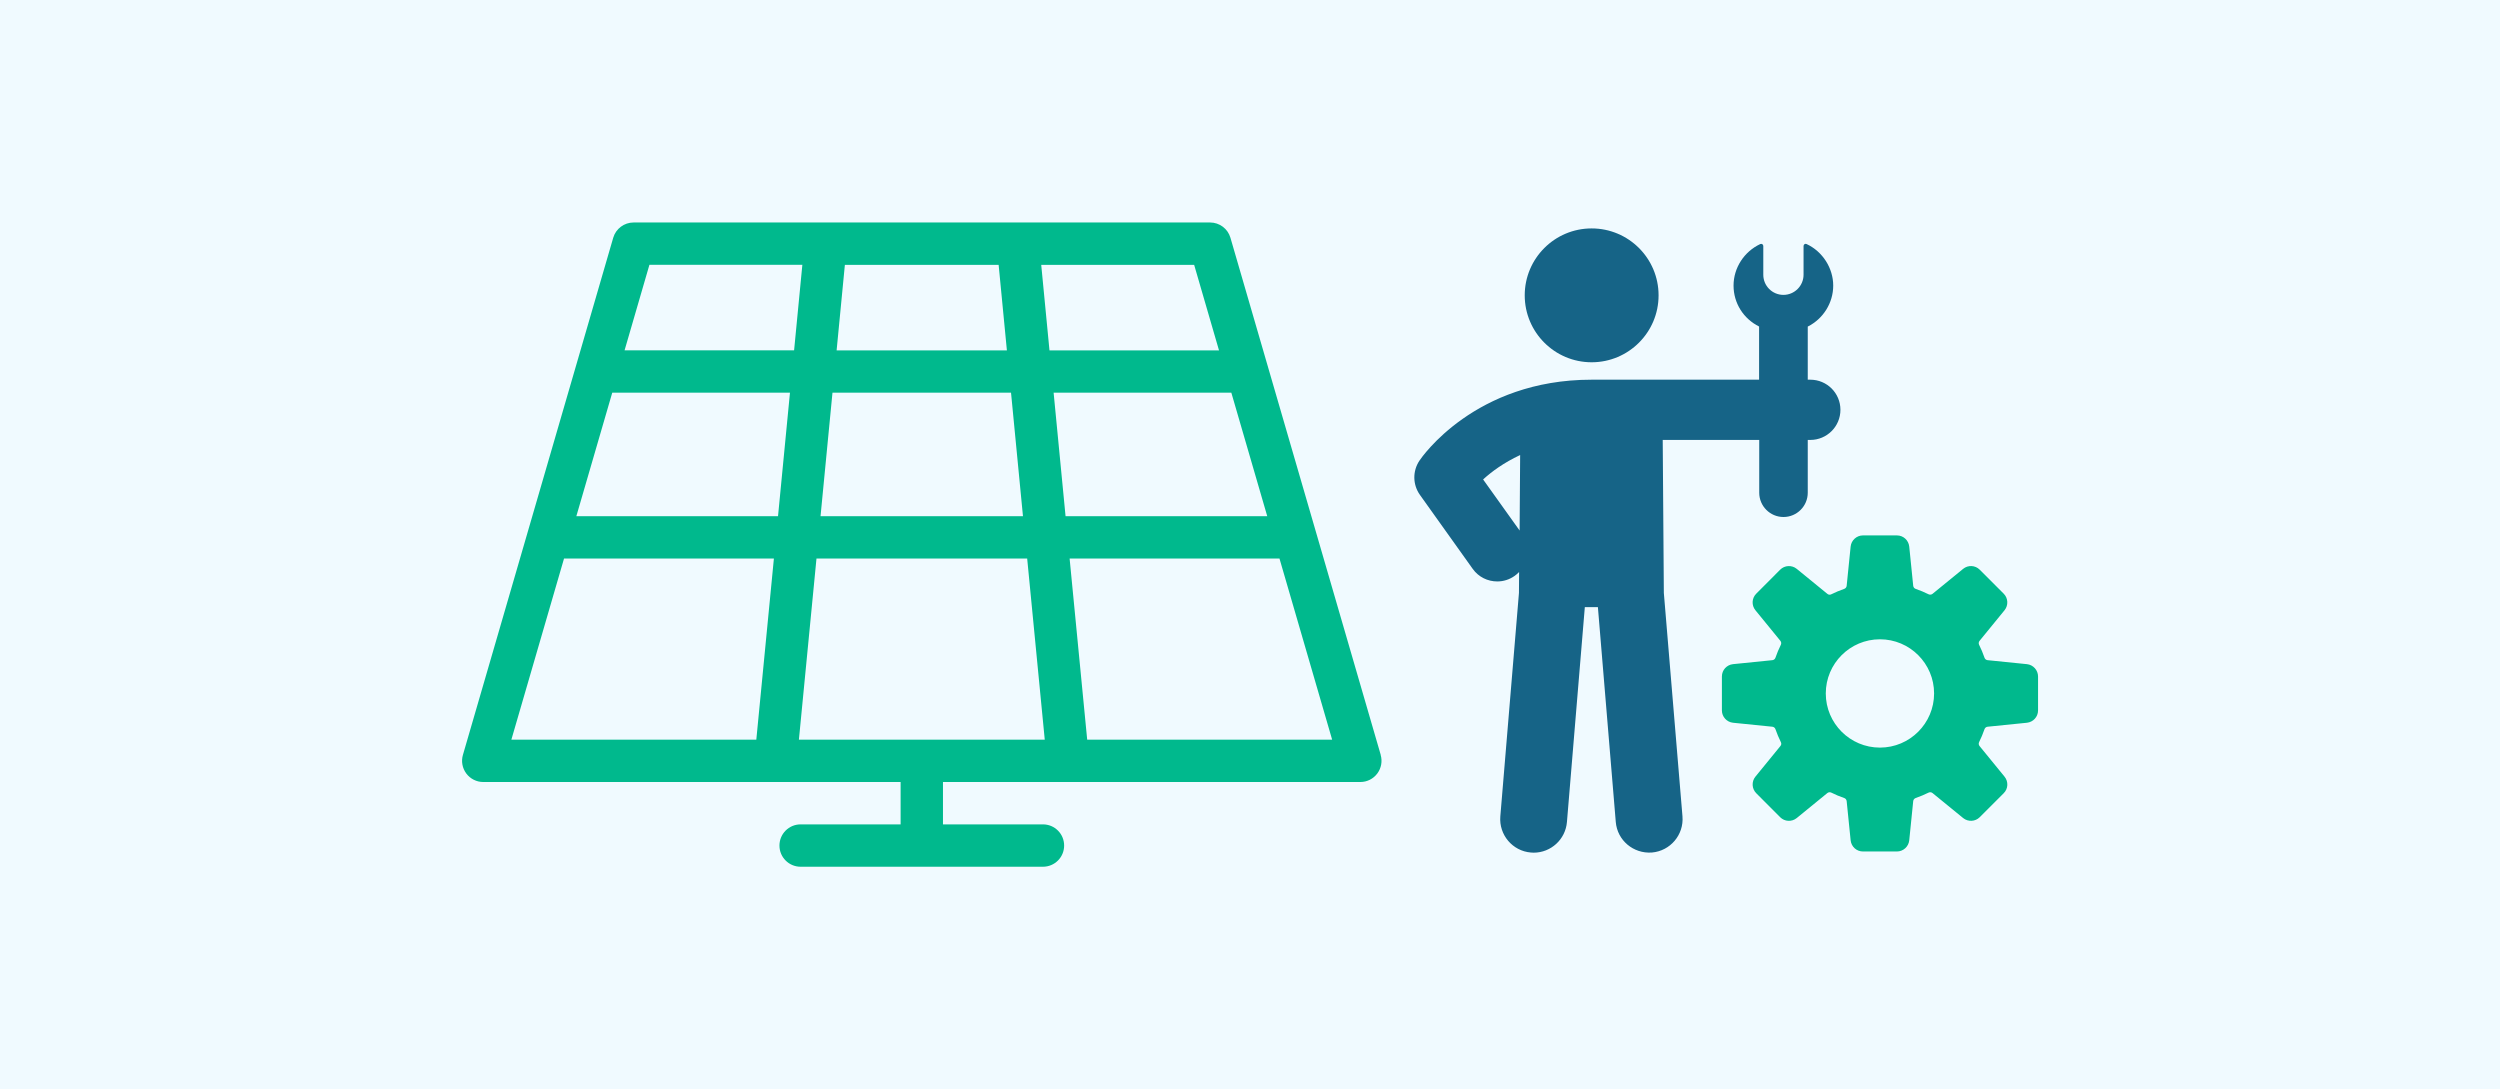
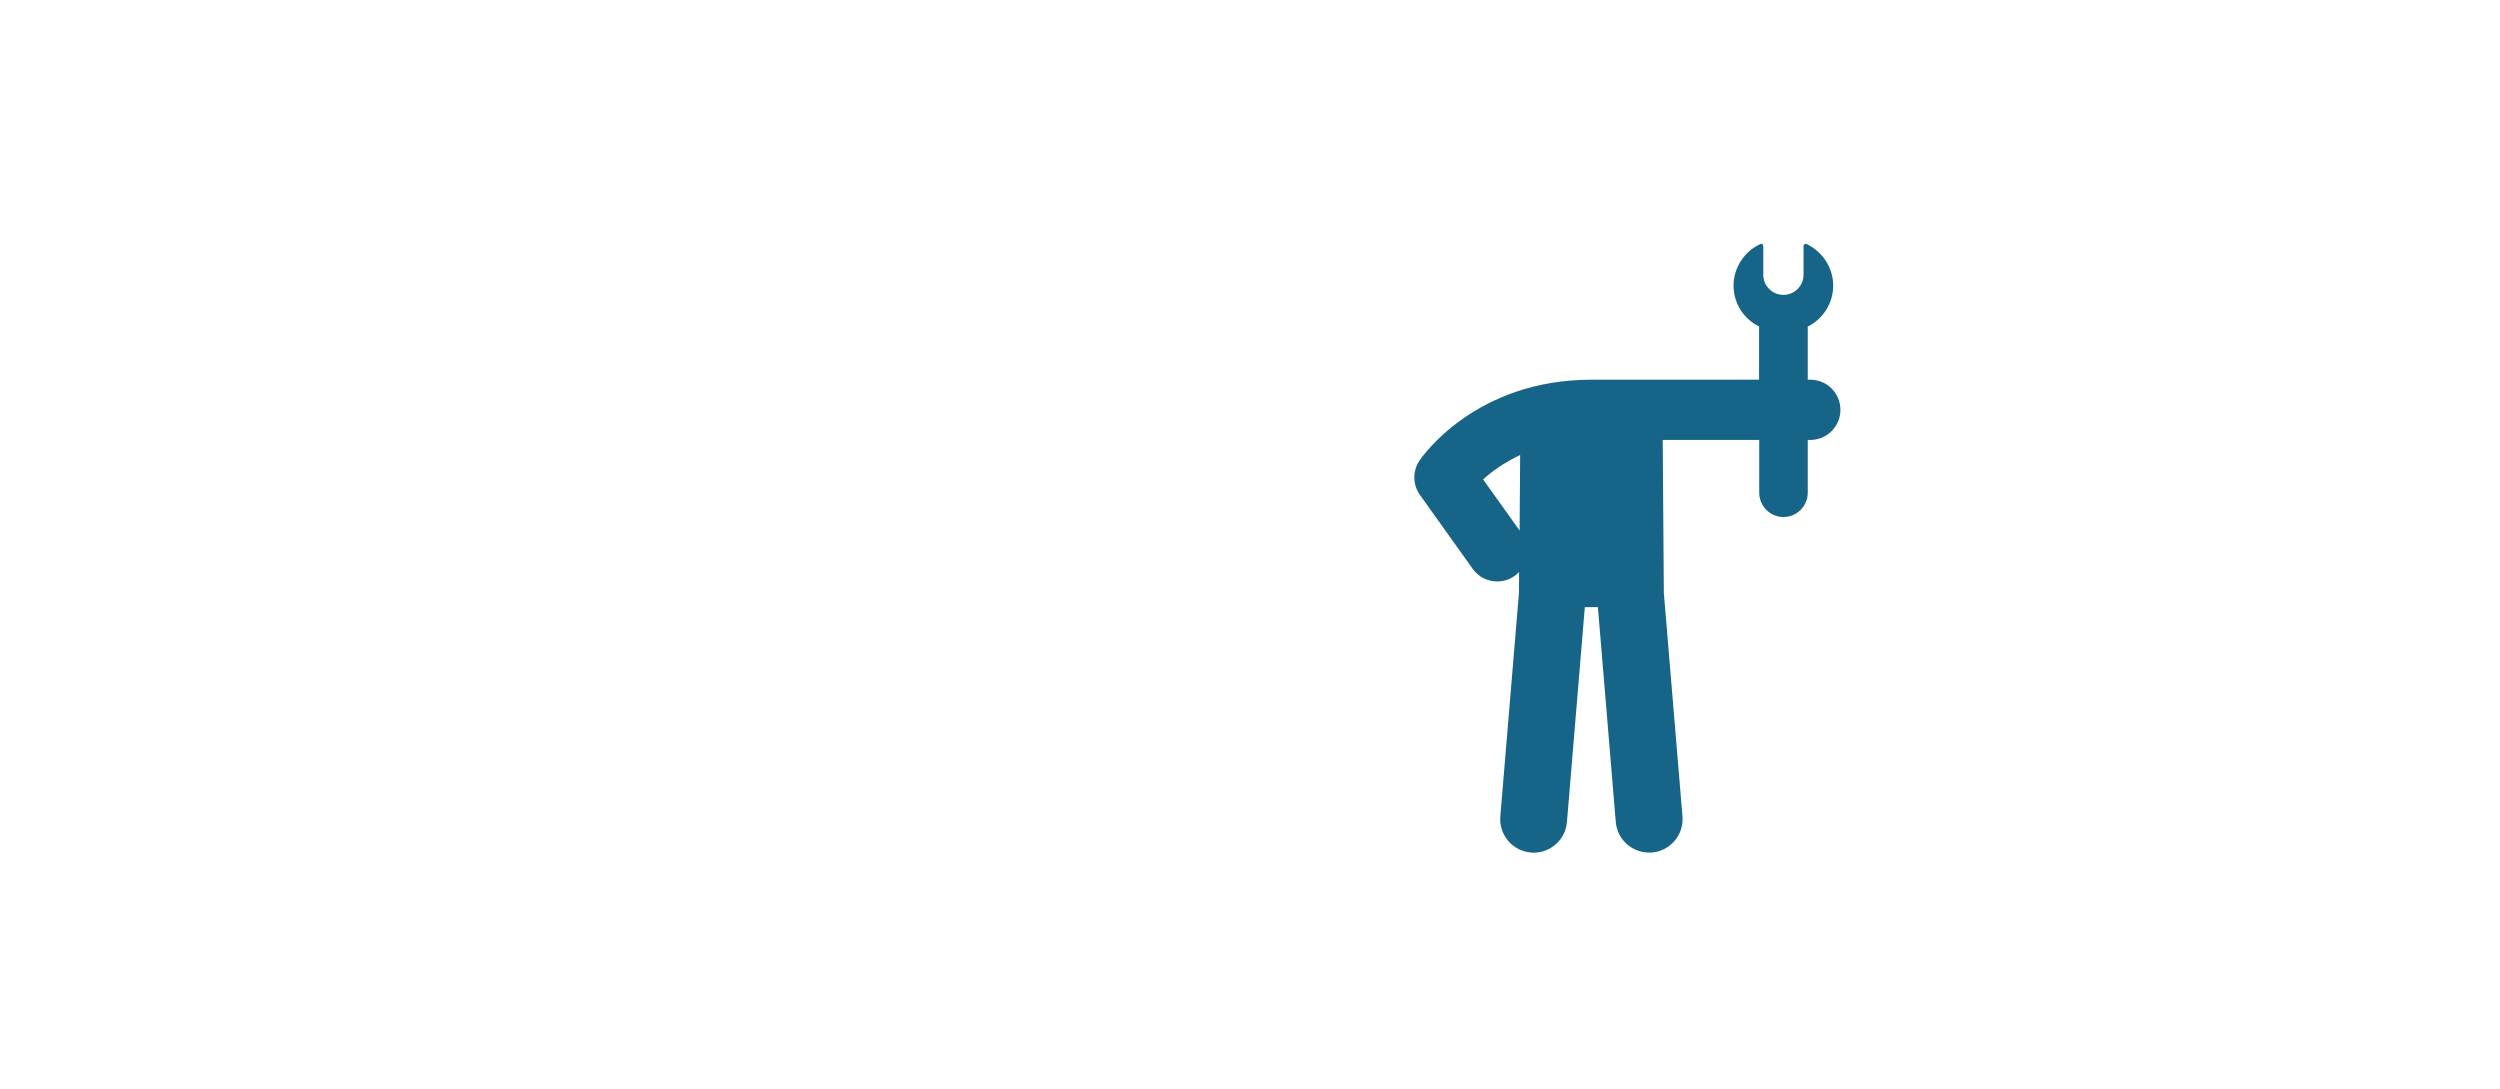
<svg xmlns="http://www.w3.org/2000/svg" id="_レイヤー_1" data-name="レイヤー 1" version="1.1" viewBox="0 0 332.83 145">
  <defs>
    <style>
      .cls-1 {
        fill: #00b98d;
      }

      .cls-1, .cls-2, .cls-3 {
        stroke-width: 0px;
      }

      .cls-2 {
        fill: #166487;
      }

      .cls-3 {
        fill: #f0faff;
      }
    </style>
  </defs>
-   <rect class="cls-3" width="332.83" height="145" />
  <g>
-     <path class="cls-1" d="M183.82,100.5l-20.01-68.85c-.35-1.2-1.45-2.03-2.71-2.03h-76.75c-1.25,0-2.36.83-2.71,2.03l-20.01,68.85c-.25.85-.08,1.77.45,2.48.53.71,1.37,1.13,2.25,1.13h55.57v5.64h-13.31c-1.56,0-2.82,1.26-2.82,2.82s1.26,2.82,2.82,2.82h32.26c1.56,0,2.82-1.26,2.82-2.82s-1.26-2.82-2.82-2.82h-13.31v-5.64h55.57c.89,0,1.72-.42,2.25-1.13.53-.71.7-1.63.45-2.48M106.36,98.47l2.34-24.11h28.05l2.34,24.11h-32.72ZM109.24,68.72l1.59-16.44h23.77l1.59,16.44h-26.95ZM81.51,52.28h23.66l-1.59,16.44h-26.85l4.78-16.44ZM111.38,46.65l1.1-11.39h20.47l1.1,11.39h-22.67ZM140.27,52.28h23.66l4.78,16.44h-26.85l-1.59-16.44ZM162.29,46.65h-22.57l-1.1-11.39h20.36l3.31,11.39ZM86.46,35.25h20.36l-1.1,11.39h-22.57l3.31-11.39ZM75.09,74.36h27.94l-2.34,24.11h-32.61l7.01-24.11ZM144.74,98.47l-2.34-24.11h27.94l7.01,24.11h-32.61Z" />
-     <path class="cls-2" d="M211.9,48.23c4.92,0,8.91-3.99,8.91-8.91s-3.99-8.91-8.91-8.91-8.91,3.99-8.91,8.91,3.99,8.91,8.91,8.91" />
    <path class="cls-2" d="M221.4,58.57h12.81v7.03c0,1.78,1.45,3.23,3.23,3.23s3.23-1.45,3.23-3.23v-7.03h.34c2.21,0,4.01-1.79,4.01-4.01s-1.79-4.01-4.01-4.01h-.34v-7.07c2.07-1.04,3.39-3.16,3.39-5.46s-1.39-4.53-3.55-5.53c-.09-.04-.19-.04-.27.02-.08.05-.13.14-.13.24v3.83c0,1.47-1.2,2.68-2.68,2.68s-2.68-1.2-2.68-2.68v-3.83c0-.1-.05-.18-.13-.24-.08-.05-.18-.06-.27-.02-2.16,1.01-3.56,3.18-3.56,5.53s1.33,4.42,3.4,5.45v7.08h-22.32c-15.51,0-22.61,10.34-22.9,10.78-.93,1.39-.9,3.2.07,4.56l7.02,9.84c.78,1.1,2.01,1.68,3.27,1.68.81,0,1.62-.24,2.33-.75.22-.15.41-.33.58-.51l-.02,2.79-2.48,29.75c-.2,2.45,1.62,4.61,4.07,4.81.13.01.25.02.37.02,2.29,0,4.24-1.76,4.43-4.09l2.38-28.6h1.74l2.38,28.6c.2,2.45,2.35,4.25,4.81,4.07,2.45-.21,4.27-2.36,4.07-4.81l-2.48-29.75-.15-20.37ZM197.45,63.83c1.1-1.01,2.74-2.23,4.93-3.25l-.07,10.05-4.86-6.8Z" />
-     <path class="cls-1" d="M269.84,88.42l-5.23-.53c-.19-.02-.35-.15-.41-.33-.2-.59-.45-1.17-.72-1.72-.08-.17-.06-.37.06-.52l3.33-4.08c.53-.65.48-1.61-.11-2.2l-3.2-3.2c-.6-.6-1.55-.64-2.2-.11l-4.08,3.33c-.15.12-.35.14-.52.06-.55-.27-1.13-.52-1.72-.72-.18-.06-.31-.22-.33-.41l-.53-5.23c-.09-.84-.79-1.48-1.64-1.48h-4.52c-.84,0-1.55.64-1.64,1.48l-.53,5.23c-.02.19-.15.35-.33.41-.59.2-1.16.45-1.72.72-.17.09-.37.07-.52-.06l-4.08-3.33c-.65-.53-1.61-.48-2.2.11l-3.19,3.2c-.6.6-.64,1.55-.11,2.2l3.33,4.08c.12.15.14.35.06.52-.27.55-.52,1.13-.72,1.72-.06.18-.22.31-.41.33l-5.24.53c-.84.09-1.48.79-1.48,1.64v4.52c0,.84.64,1.55,1.48,1.64l5.24.53c.19.02.35.15.41.33.2.59.45,1.16.72,1.72.09.17.07.37-.06.52l-3.33,4.08c-.53.65-.48,1.61.11,2.2l3.19,3.2c.6.6,1.55.64,2.2.11l4.08-3.33c.15-.12.35-.14.52-.06.56.28,1.13.52,1.72.72.18.06.31.22.33.41l.53,5.23c.09.84.79,1.48,1.64,1.48h4.52c.84,0,1.55-.64,1.64-1.48l.53-5.23c.02-.19.15-.34.33-.41.59-.2,1.16-.45,1.72-.72.17-.08.37-.06.52.06l4.08,3.33c.65.53,1.61.48,2.2-.11l3.2-3.2c.6-.59.64-1.55.11-2.2l-3.33-4.08c-.12-.15-.14-.35-.06-.52.27-.55.52-1.13.72-1.72.06-.18.22-.31.41-.33l5.24-.53c.84-.09,1.48-.79,1.48-1.64v-4.52c0-.84-.64-1.55-1.48-1.64M250.28,99.53c-3.98,0-7.21-3.23-7.21-7.21s3.23-7.21,7.21-7.21,7.21,3.23,7.21,7.21-3.23,7.21-7.21,7.21" />
  </g>
</svg>